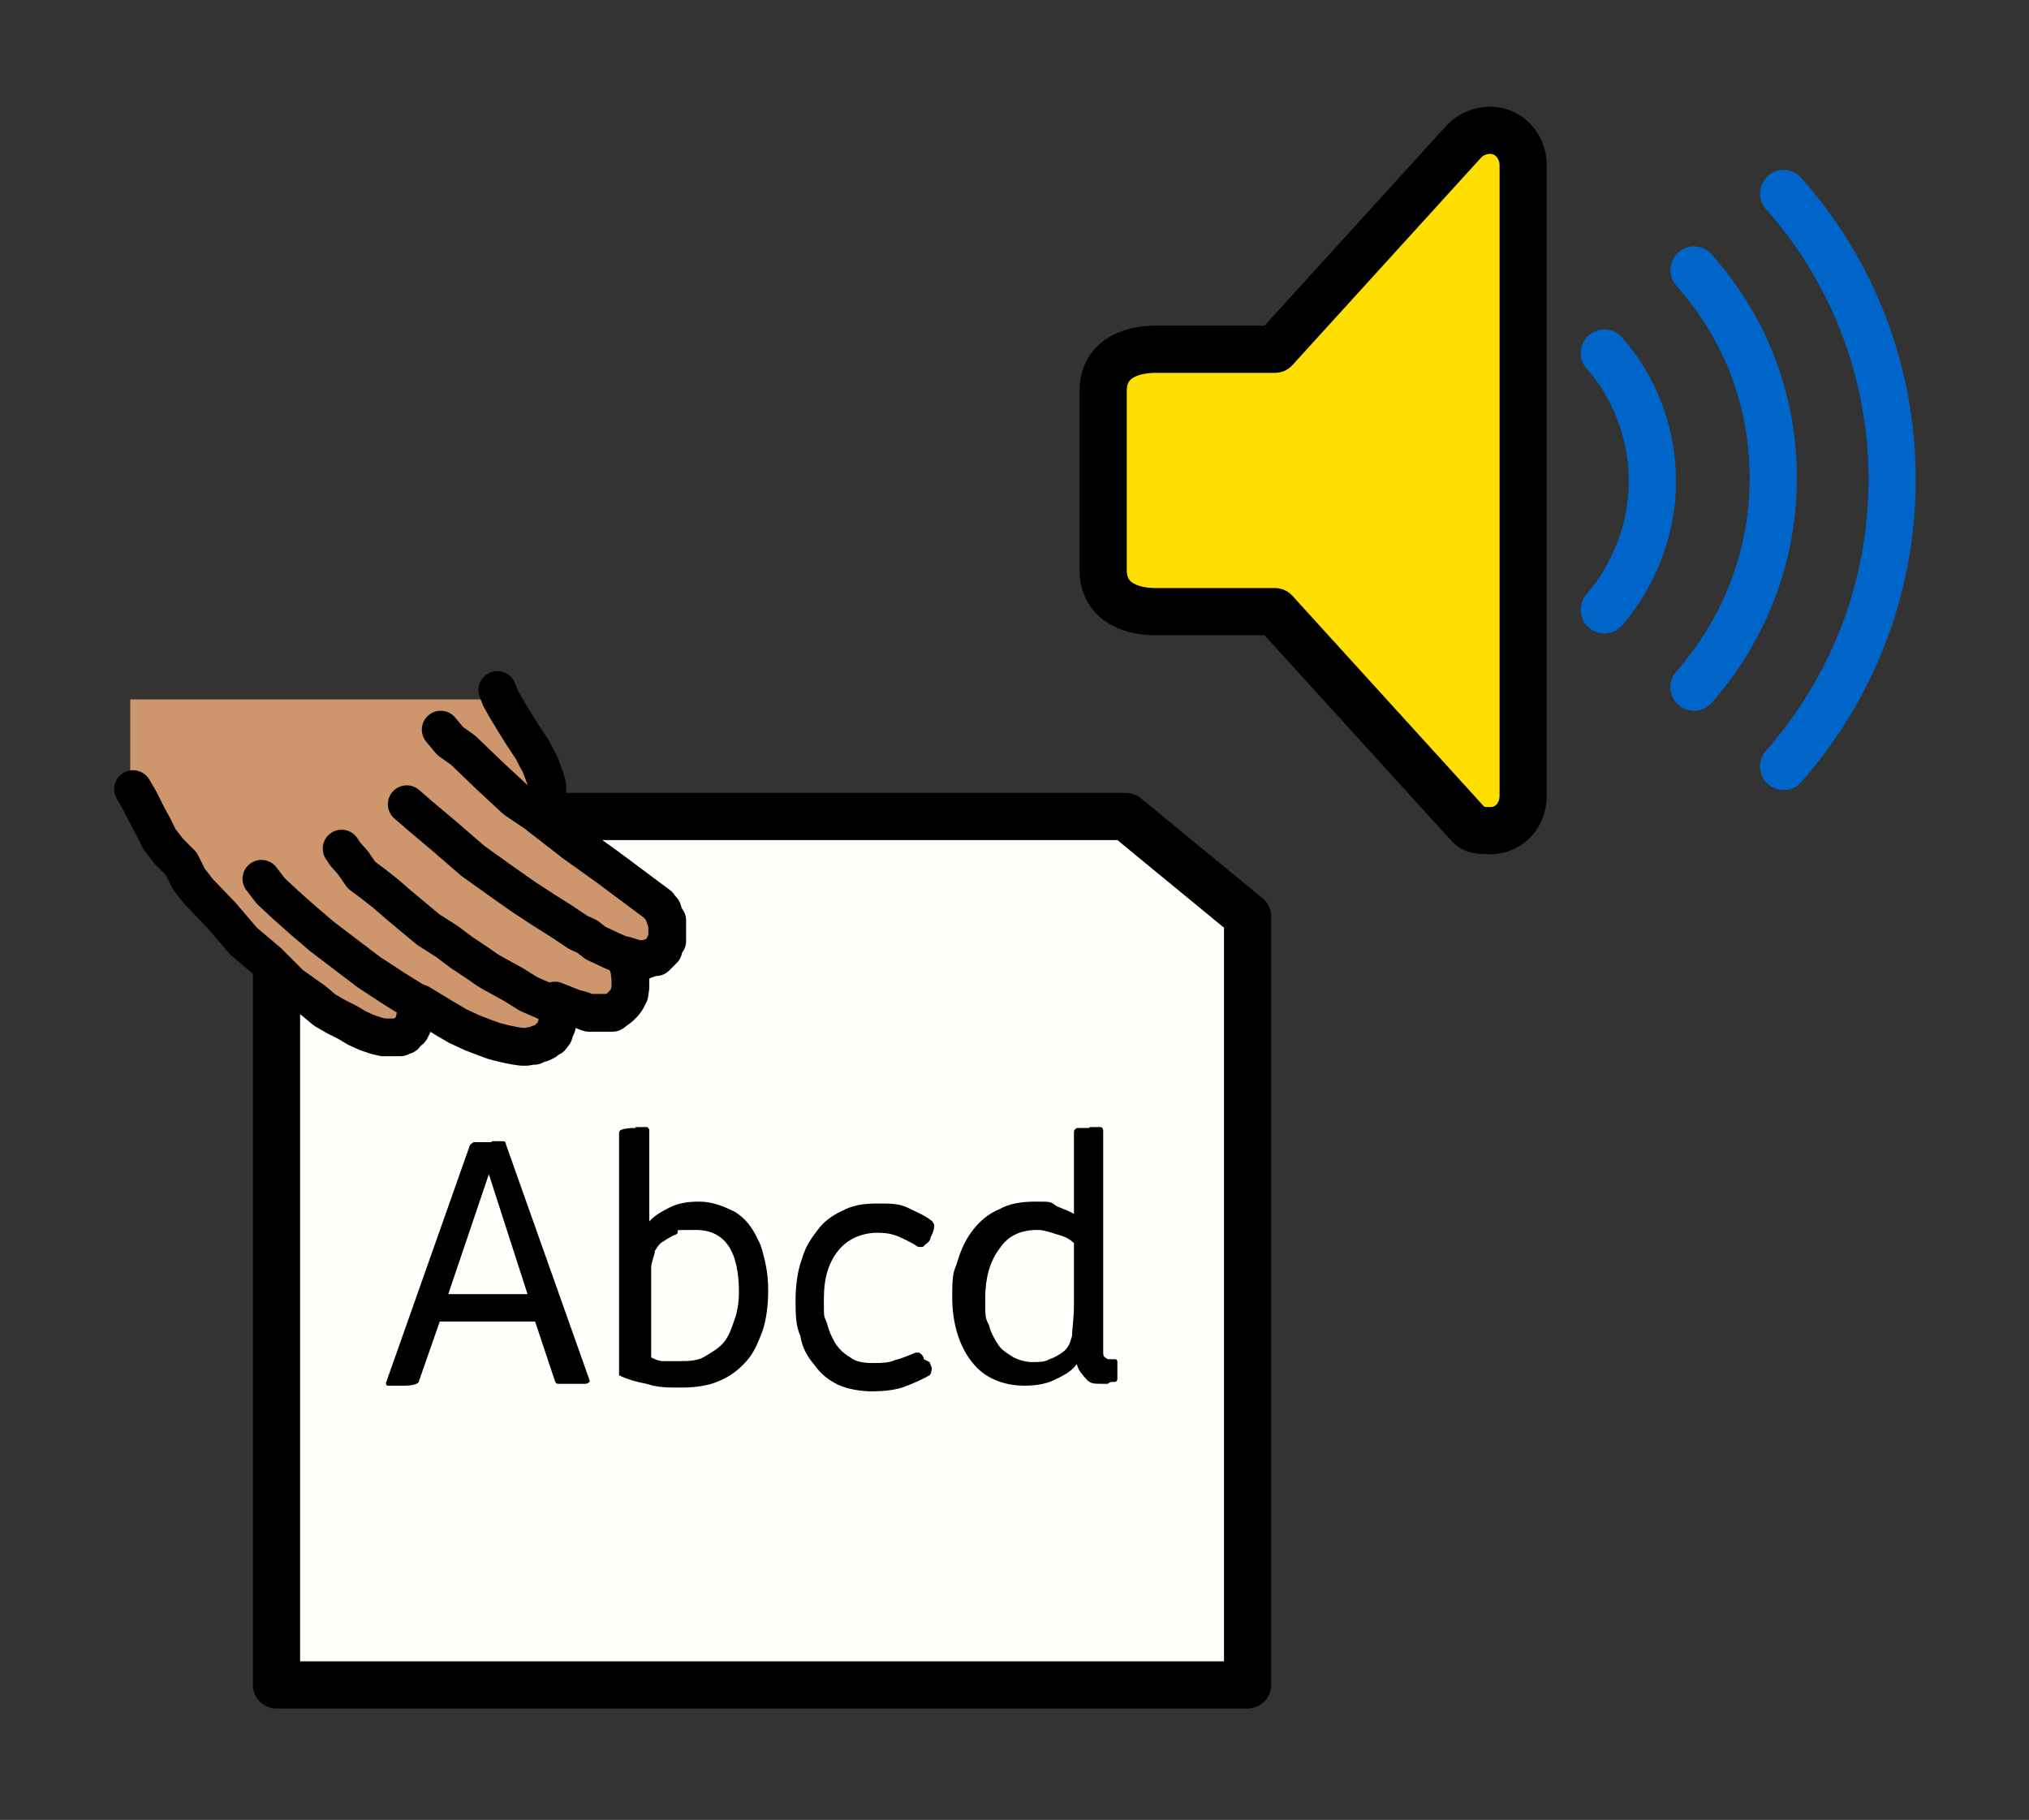
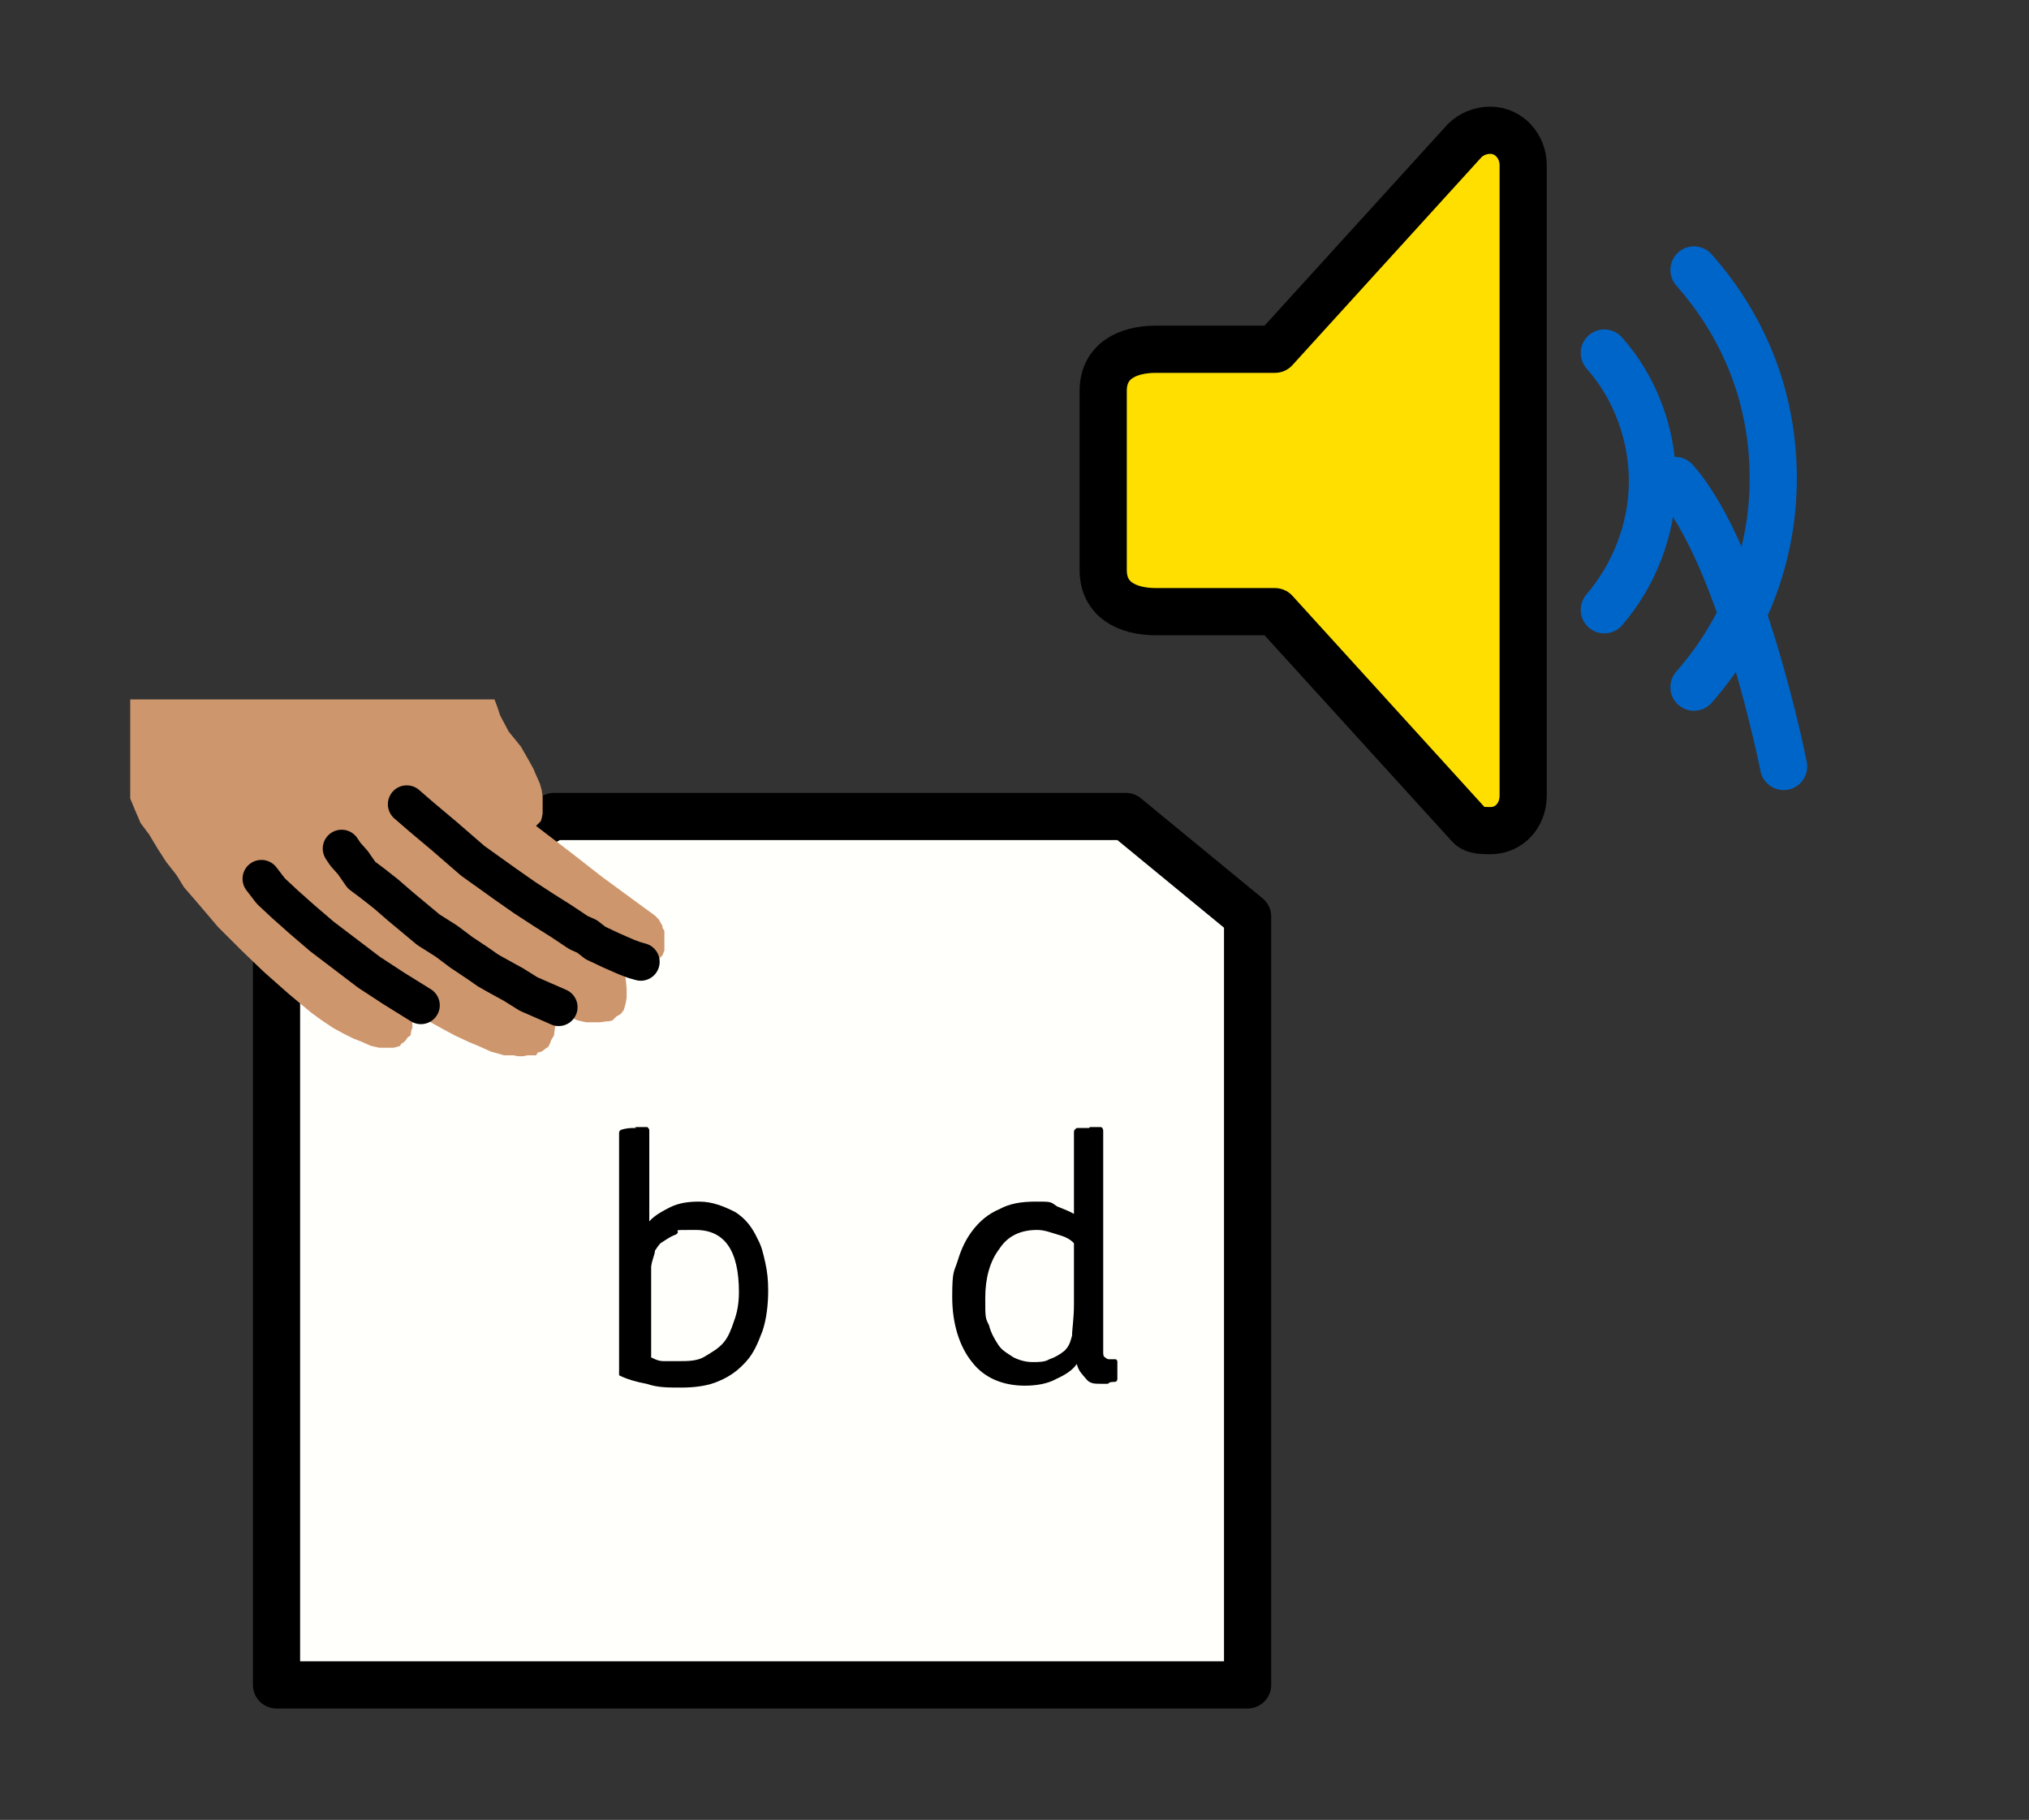
<svg xmlns="http://www.w3.org/2000/svg" id="Layer_1" data-name="Layer 1" version="1.1" viewBox="0 0 215 192.8">
  <rect x="0" y="0" width="215" height="192.8" fill="#333333" stroke="none" />
  <defs>
    <style>
      .cls-1 {
        fill: #000;
      }

      .cls-1, .cls-2, .cls-3 {
        stroke-width: 0px;
      }

      .cls-4 {
        stroke-width: 4px;
      }

      .cls-4, .cls-5, .cls-6, .cls-7 {
        stroke-linecap: round;
        stroke-linejoin: round;
      }

      .cls-4, .cls-5, .cls-7 {
        fill: none;
      }

      .cls-4, .cls-6, .cls-7 {
        stroke: #000;
      }

      .cls-2 {
        fill: #ce966c;
      }

      .cls-2, .cls-3 {
        fill-rule: evenodd;
      }

      .cls-5 {
        stroke: #0065c9;
      }

      .cls-5, .cls-6, .cls-7 {
        stroke-width: 5px;
      }

      .cls-6 {
        fill: #ffdf00;
      }

      .cls-3 {
        fill: #fffffc;
      }
    </style>
  </defs>
  <polygon class="cls-3" points="29.3 102.3 29.3 178.5 80.9 178.5 132.7 178.5 132.2 97.1 119.3 86.5 59.6 86.5 29.3 102.3" />
  <polyline class="cls-7" points="29.3 102.3 29.3 178.5 80.9 178.5 132.2 178.5 132.2 97.1 119.3 86.5 58.7 86.5 29.3 102.3" />
  <polygon class="cls-2" points="52.4 74.1 52.7 74.9 53 75.8 53.9 77.5 55.2 79.1 56 80.5 56.5 81.4 56.8 82.1 57.2 83 57.4 83.7 57.5 84.4 57.5 85.4 57.5 86.2 57.4 86.7 57.3 87 56.8 87.5 60.6 90.4 63.8 92.9 69.4 97 69.7 97.3 69.8 97.4 70.2 98.1 70.2 98.3 70.4 98.6 70.4 99.2 70.4 99.9 70.4 100.7 70.2 101.2 69.8 101.6 69.8 101.9 69.5 102.2 69 102.3 68.6 102.7 68.2 102.7 67.7 102.7 67.2 102.7 65.8 102.2 66.1 102.8 66.3 103.7 66.4 104.7 66.4 105.7 66.3 106.3 66.1 107 65.8 107.4 65.3 107.7 64.9 108.1 64.5 108.2 64.3 108.2 63.6 108.3 62.9 108.3 62.1 108.3 61.2 108.1 60.5 107.8 58.4 107.3 59 107.5 59 108.2 58.8 108.9 58.7 109.7 58.4 110.2 58.3 110.5 58.1 110.9 57.8 111.1 57.4 111.4 57 111.5 56.8 111.8 56.3 111.8 55.9 111.8 55.4 111.9 54.9 111.9 54.4 111.8 53.4 111.8 52 111.4 50.9 110.9 49.7 110.4 48.2 109.7 46.9 109 44 107.4 43.7 108.3 43.7 108.9 43.6 109.1 43.5 109.7 43.2 109.9 43 110.2 42.8 110.4 42.5 110.6 42.4 110.8 42.1 110.9 41.7 111 41.4 111 41 111 40.2 111 39.3 110.8 38.4 110.4 37.4 110 36.4 109.5 35.3 108.9 34.1 108.1 33 107.3 30.6 105.3 28 103 25.6 100.7 23.1 98.2 20.8 95.5 19.5 94 18.7 92.7 17.6 91.3 16.7 89.9 15.8 88.4 14.9 87.2 14.3 85.8 13.8 84.6 13.8 74.1 52.4 74.1" />
  <polyline class="cls-4" points="44.6 106.5 41.7 104.7 39.1 103 36.6 101.1 34.1 99.2 32 97.4 30.2 95.8 28.7 94.4 27.7 93.1" />
  <polyline class="cls-4" points="59.2 106.7 57.6 106 56 105.3 54.4 104.3 52.4 103.2 51.7 102.8 50.7 102.1 48.9 100.9 47.3 99.7 45.4 98.5 42.4 96 40.9 94.7 39.5 93.6 38.3 92.7 37.4 91.4 36.6 90.5 36.2 89.9" />
-   <polyline class="cls-4" points="58 87 54.6 84.7 51.8 82.1 49.1 79.5 47.7 78.5 46.7 77.3" />
  <polyline class="cls-4" points="43.1 85.2 44.6 86.5 47.1 88.6 50.1 91.2 53.6 93.7 55.6 95.1 57.6 96.4 59.5 97.6 61.3 98.8 62.2 99.2 63.1 99.9 64.8 100.7 66.4 101.4 67.2 101.7 67.9 101.9" />
-   <polyline class="cls-4" points="52.7 73.1 53 73.9 53.5 74.8 54.4 76.3 55.4 77.9 56.4 79.4 56.8 80.2 57.2 80.9 57.5 81.7 57.8 82.5 58 83.3 58 84.3 58 85.2 57.8 85.6 57.6 86.1 57.2 86.5 60.8 89.3 64.3 91.8 69.8 95.9 69.9 96.1 70.2 96.4 70.4 97 70.5 97.3 70.7 97.5 70.7 98.3 70.7 99 70.7 99.7 70.4 100.1 70.3 100.6 70.2 100.7 69.8 101.1 69.5 101.4 69 101.4 68.6 101.6 68 101.6 67.5 101.6 66.2 101.2 66.4 101.7 66.7 102.8 66.8 103.7 66.8 104.6 66.7 105.3 66.4 105.9 66.1 106.3 65.7 106.7 65.3 107 64.9 107.3 64.6 107.3 64.1 107.3 63.5 107.3 62.4 107.3 61.6 107 60.8 106.8 58.8 106 59.2 106.5 59.2 107.3 59.1 107.7 59 108.7 58.8 109.1 58.7 109.5 58.4 109.9 58.1 110 57.8 110.3 57.4 110.5 57 110.6 56.6 110.8 56.3 110.8 55.8 110.9 55.3 110.9 54.6 110.8 53.6 110.6 52.4 110.3 51.3 109.9 50 109.4 48.5 108.7 47.3 108 44.5 106.3 44.1 107.3 44 107.7 43.9 108.2 43.7 108.7 43.7 108.7 43.5 109.1 43.1 109.4 42.9 109.7 42.6 109.7 42.4 109.9 42.1 109.9 41.7 109.9 41.4 109.9 40.6 109.9 39.8 109.7 38.9 109.4 37.8 108.9 36.8 108.3 35.6 107.7 34.4 107 33.2 106 30.8 104.3 28.4 101.9 25.8 99.7 23.5 97 21 94.4 20 93.1 19.2 91.5 17.9 90.2 16.9 88.9 16.2 87.5 15.5 86.2 14.8 84.8 14.1 83.6" />
  <g>
-     <path class="cls-1" d="M52.1,120.9c.6,0,.9,0,1.1,0s.4,0,.4.3l8.9,25.1c0,0,0,.2-.4.3-.3,0-.7,0-1.1,0h-.6c-.5,0-.8,0-1.1,0s-.4,0-.5-.3l-2.1-6.3h-10.1l-2.2,6.3c0,.3-.6.5-1.6.5h-.4c-.5,0-.8,0-1.1,0s-.4,0-.4-.3l8.9-25.2c0,0,.2-.2.4-.3.2,0,.6,0,1.3,0h.6ZM47.4,137.1h8.5l-4.1-12.7-4.3,12.7Z" />
    <path class="cls-1" d="M67.3,119.4c.7,0,1.1,0,1.3,0,0,0,.2.2.2.3v9.7c.5-.6,1.4-1.1,2.2-1.5,1-.5,2.1-.6,3.1-.6,1.4,0,2.6.5,3.8,1.1,1.1.7,1.8,1.6,2.4,2.9.4.7.6,1.6.8,2.5.2.9.3,1.8.3,2.9,0,1.6-.2,3.1-.6,4.3-.5,1.3-.9,2.3-1.7,3.2s-1.7,1.6-2.9,2.1c-1.1.5-2.5.7-4,.7s-2.5,0-3.7-.4c-1.1-.2-2.1-.5-2.9-.9,0,0,0,0,0,0v-25.7c0,0,0-.2.2-.3,0,0,.5-.2,1.3-.2h.3ZM68.8,143.7c.4.2.9.5,1.5.5.6,0,1.1,0,1.6,0,1,0,2,0,2.8-.5s1.4-.8,2-1.5c.5-.6.8-1.4,1.1-2.3.3-.8.5-1.8.5-3,0-4.4-1.5-6.6-4.6-6.6s-1.3,0-2.1.5c-.6.2-1.1.6-1.6.9-.2.2-.4.5-.6.8,0,.4-.3.9-.4,1.7,0,.5,0,1.1,0,2.1v7.5h0Z" />
-     <path class="cls-1" d="M98.5,144.3c.2.5.3.7.2.9,0,0,0,.3-.2.5-.9.5-1.8.9-2.9,1.3-1,.3-2.1.4-3.2.4s-2.5-.2-3.6-.7c-1-.5-1.8-1.1-2.5-2.1-.7-.8-1.3-1.8-1.5-3.1-.5-1.1-.5-2.4-.5-3.8s.2-3.1.7-4.4c.4-1.4,1.1-2.3,1.8-3.2s1.7-1.5,2.8-2,2.2-.6,3.5-.6,2.2,0,3.2.5,1.8.8,2.5,1.4c0,0,.2.3.2.4s0,.6-.4,1.3c0,.3-.3.6-.5.7,0,0-.2.2-.3.3,0,0-.2,0-.3,0s0,0-.2,0c-.6-.4-1.4-.8-2.1-1.1s-1.4-.4-2.2-.4c-1.6,0-3.1.6-4.1,1.8-1.1,1.3-1.6,3-1.6,5.2s0,1.7.3,2.5c.2.8.5,1.5.9,2.2.4.6.9,1.1,1.6,1.5.6.5,1.5.6,2.4.6s1.6,0,2.3-.3c.8-.2,1.5-.5,2.2-.8,0,0,.3,0,.4,0,0,0,.5.3.5.7l.4.2Z" />
    <path class="cls-1" d="M115.5,119.4c.6,0,.9,0,1.1,0s.3.2.3.4v22.3c0,.5,0,.8,0,1.1,0,.3,0,.5.2.6,0,0,.2.2.4.2s.4,0,.6,0,.2,0,.3.2c0,0,0,.5,0,.8v.3c0,.4,0,.7,0,.8,0,0,0,.3-.3.3-.3,0-.5,0-.7.2-.2,0-.5,0-.8,0-.6,0-1.1,0-1.5-.5s-.8-.8-1-1.6h0c-.4.6-1.1,1.1-2.2,1.6-.9.5-2.1.7-3.3.7-2.3,0-4.3-.8-5.6-2.5-1.3-1.6-2.1-4-2.1-6.9s.2-2.6.6-3.9c.4-1.3.9-2.3,1.6-3.2s1.6-1.7,2.8-2.2c1.1-.6,2.3-.8,3.9-.8s1.5,0,2.2.5c.7.3,1.3.5,1.8.8v-8.6c0-.2,0-.3.3-.5.3,0,.6,0,1.3,0h0ZM113.8,131.7c-.5-.5-1-.7-1.7-.9s-1.4-.5-2.2-.5c-1.7,0-3.1.6-4,2-1,1.3-1.5,3.1-1.5,5.2s0,2.1.4,2.9c.2.8.6,1.5,1,2.1.4.6,1,.9,1.6,1.3.6.3,1.3.5,2,.5s1.3,0,1.8-.3c.6-.2,1.1-.5,1.6-.9.5-.5.6-.9.8-1.6,0-.7.2-1.8.2-3.3v-6.5h0Z" />
  </g>
  <path class="cls-5" d="M170,64.6c3.1-3.6,5.1-8.5,5.1-13.6s-1.9-10-5.1-13.6" />
  <path class="cls-5" d="M179.5,72.8c5.1-5.8,8.4-13.5,8.4-22.1s-3.1-16.1-8.4-22.1" />
-   <path class="cls-5" d="M189,81.2c7.1-8.1,11.5-18.7,11.5-30.4s-4.4-22.3-11.5-30.3" />
+   <path class="cls-5" d="M189,81.2s-4.4-22.3-11.5-30.3" />
  <path class="cls-6" d="M161.4,51v33.3h0c0,2-1.4,3.7-3.5,3.7s-2-.4-2.7-1.1h0l-20.1-22.1h-12.6c-3.1,0-5.6-1.3-5.6-4.4v-19c0-3.1,2.5-4.4,5.6-4.4h12.6l20.1-22.1h0c.7-.7,1.7-1.1,2.7-1.1,2,0,3.5,1.7,3.5,3.7h0v33.6Z" />
</svg>